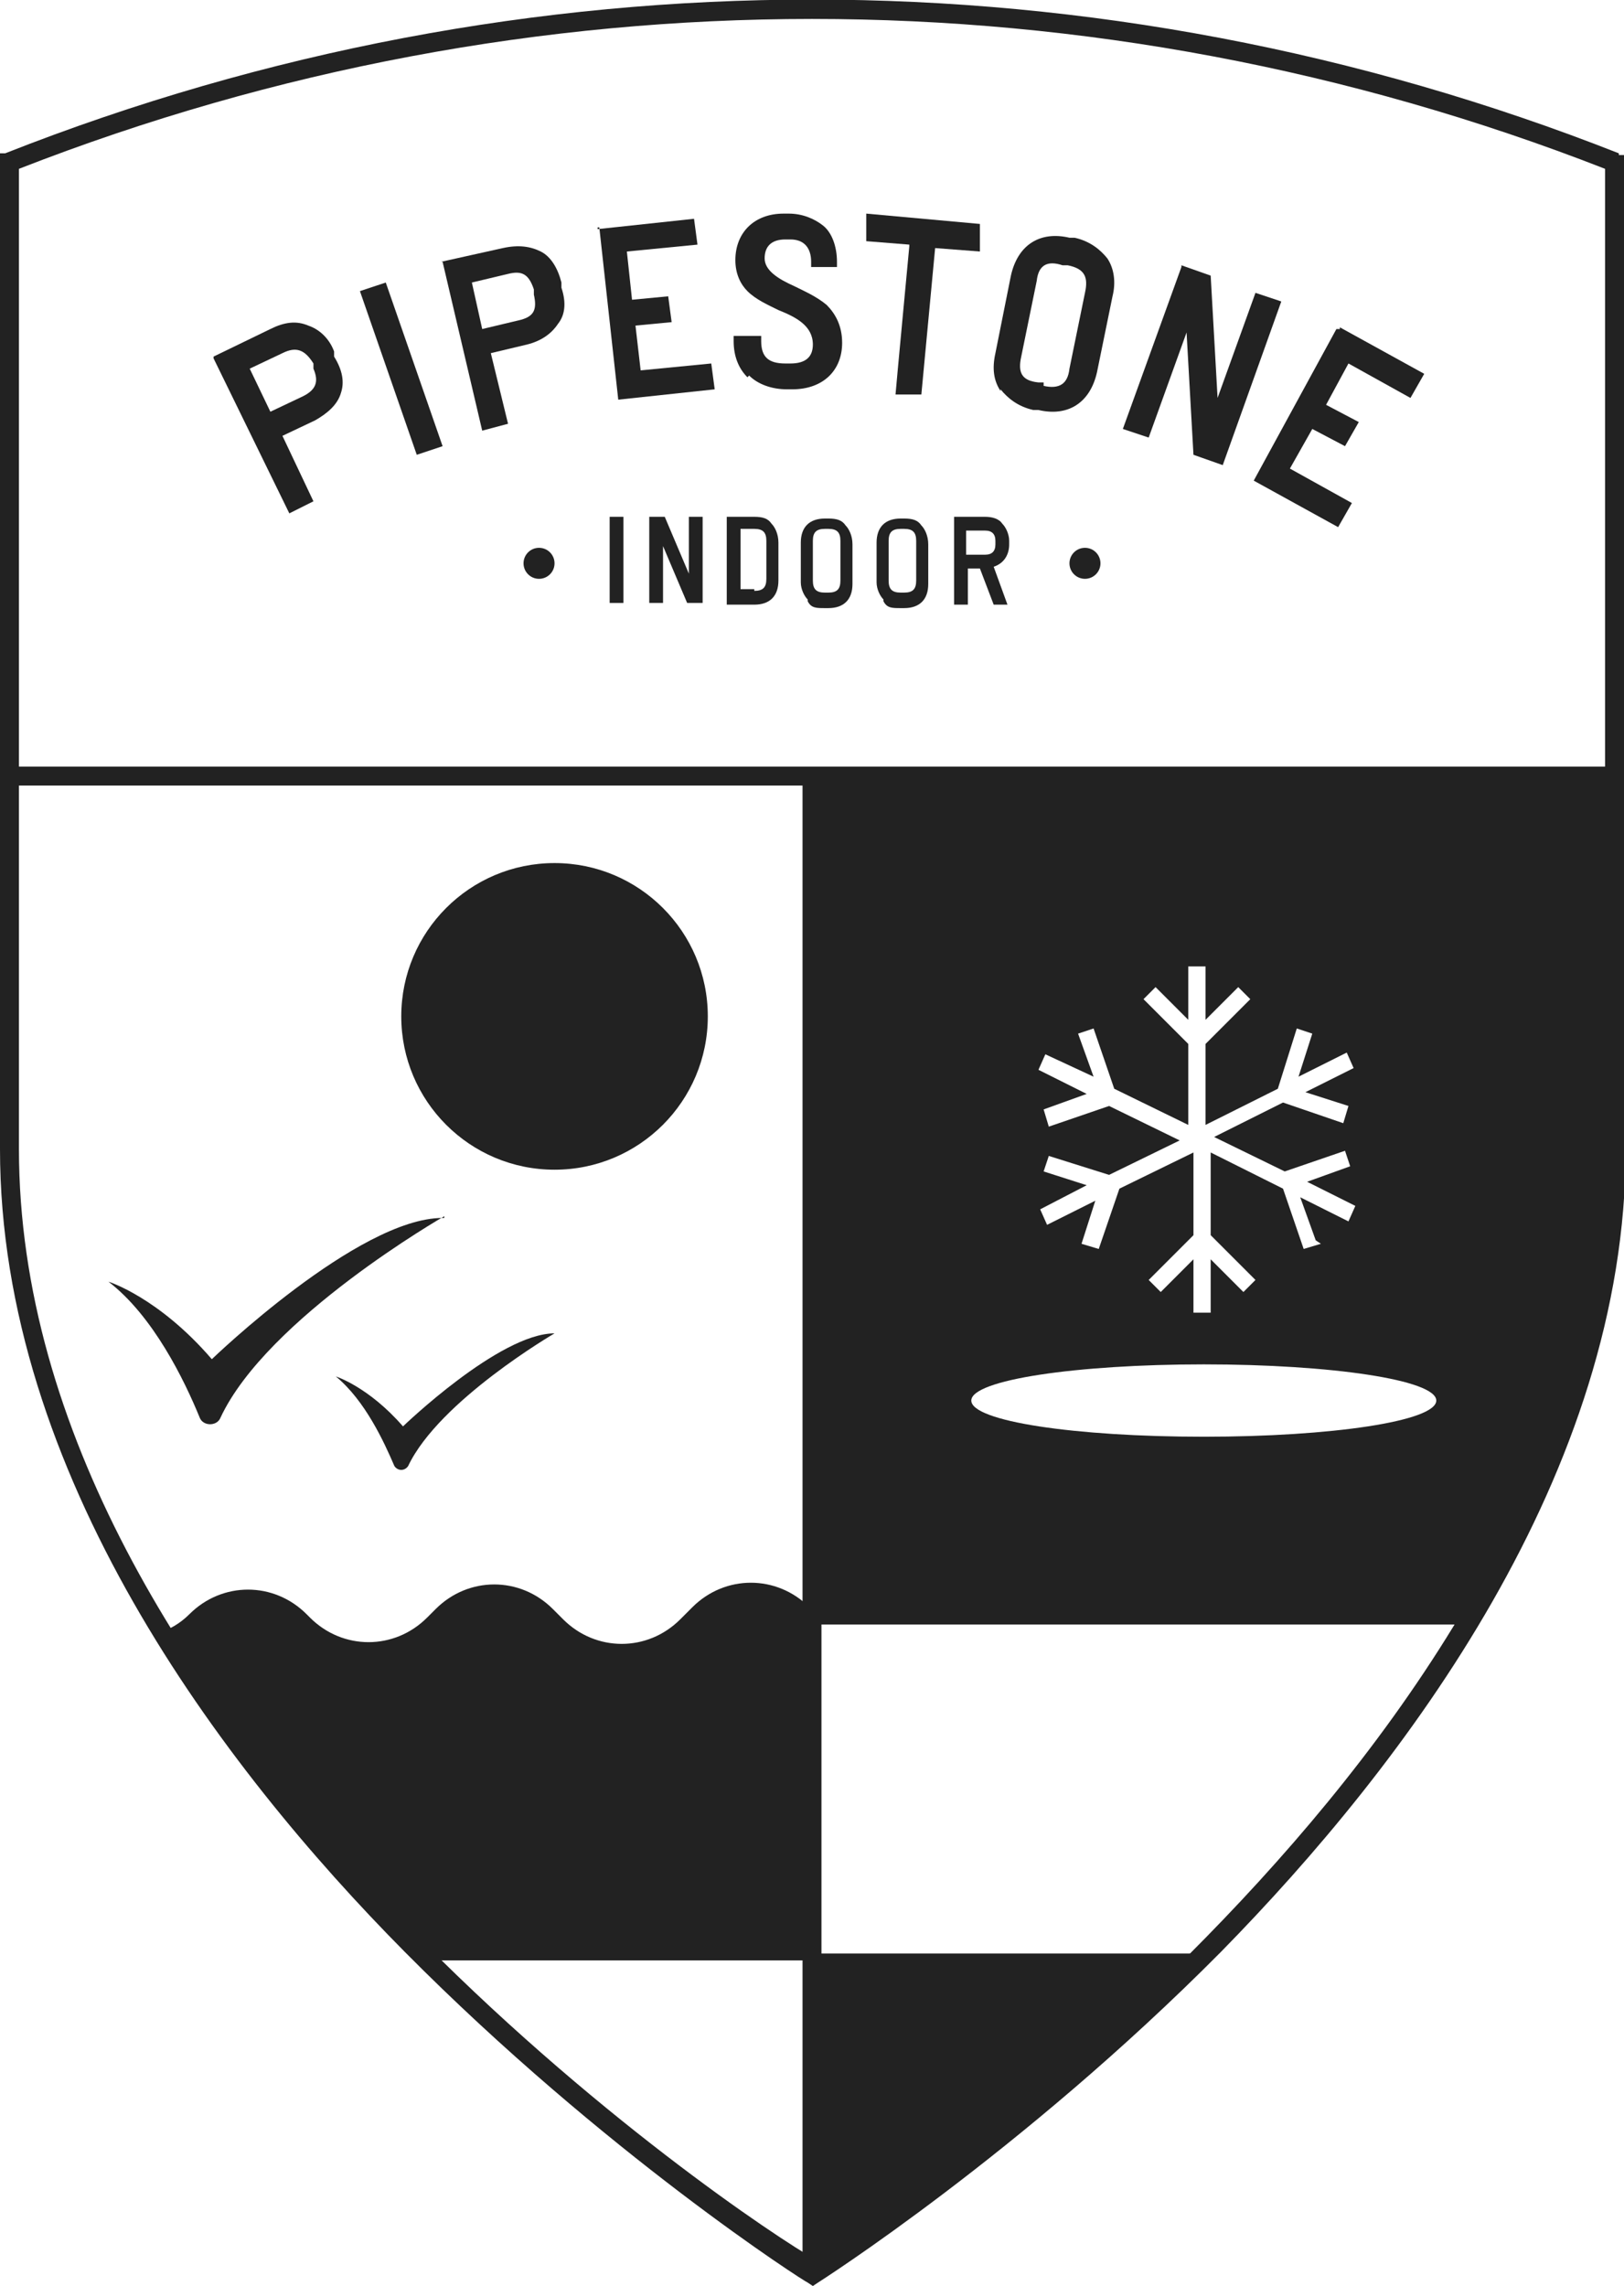
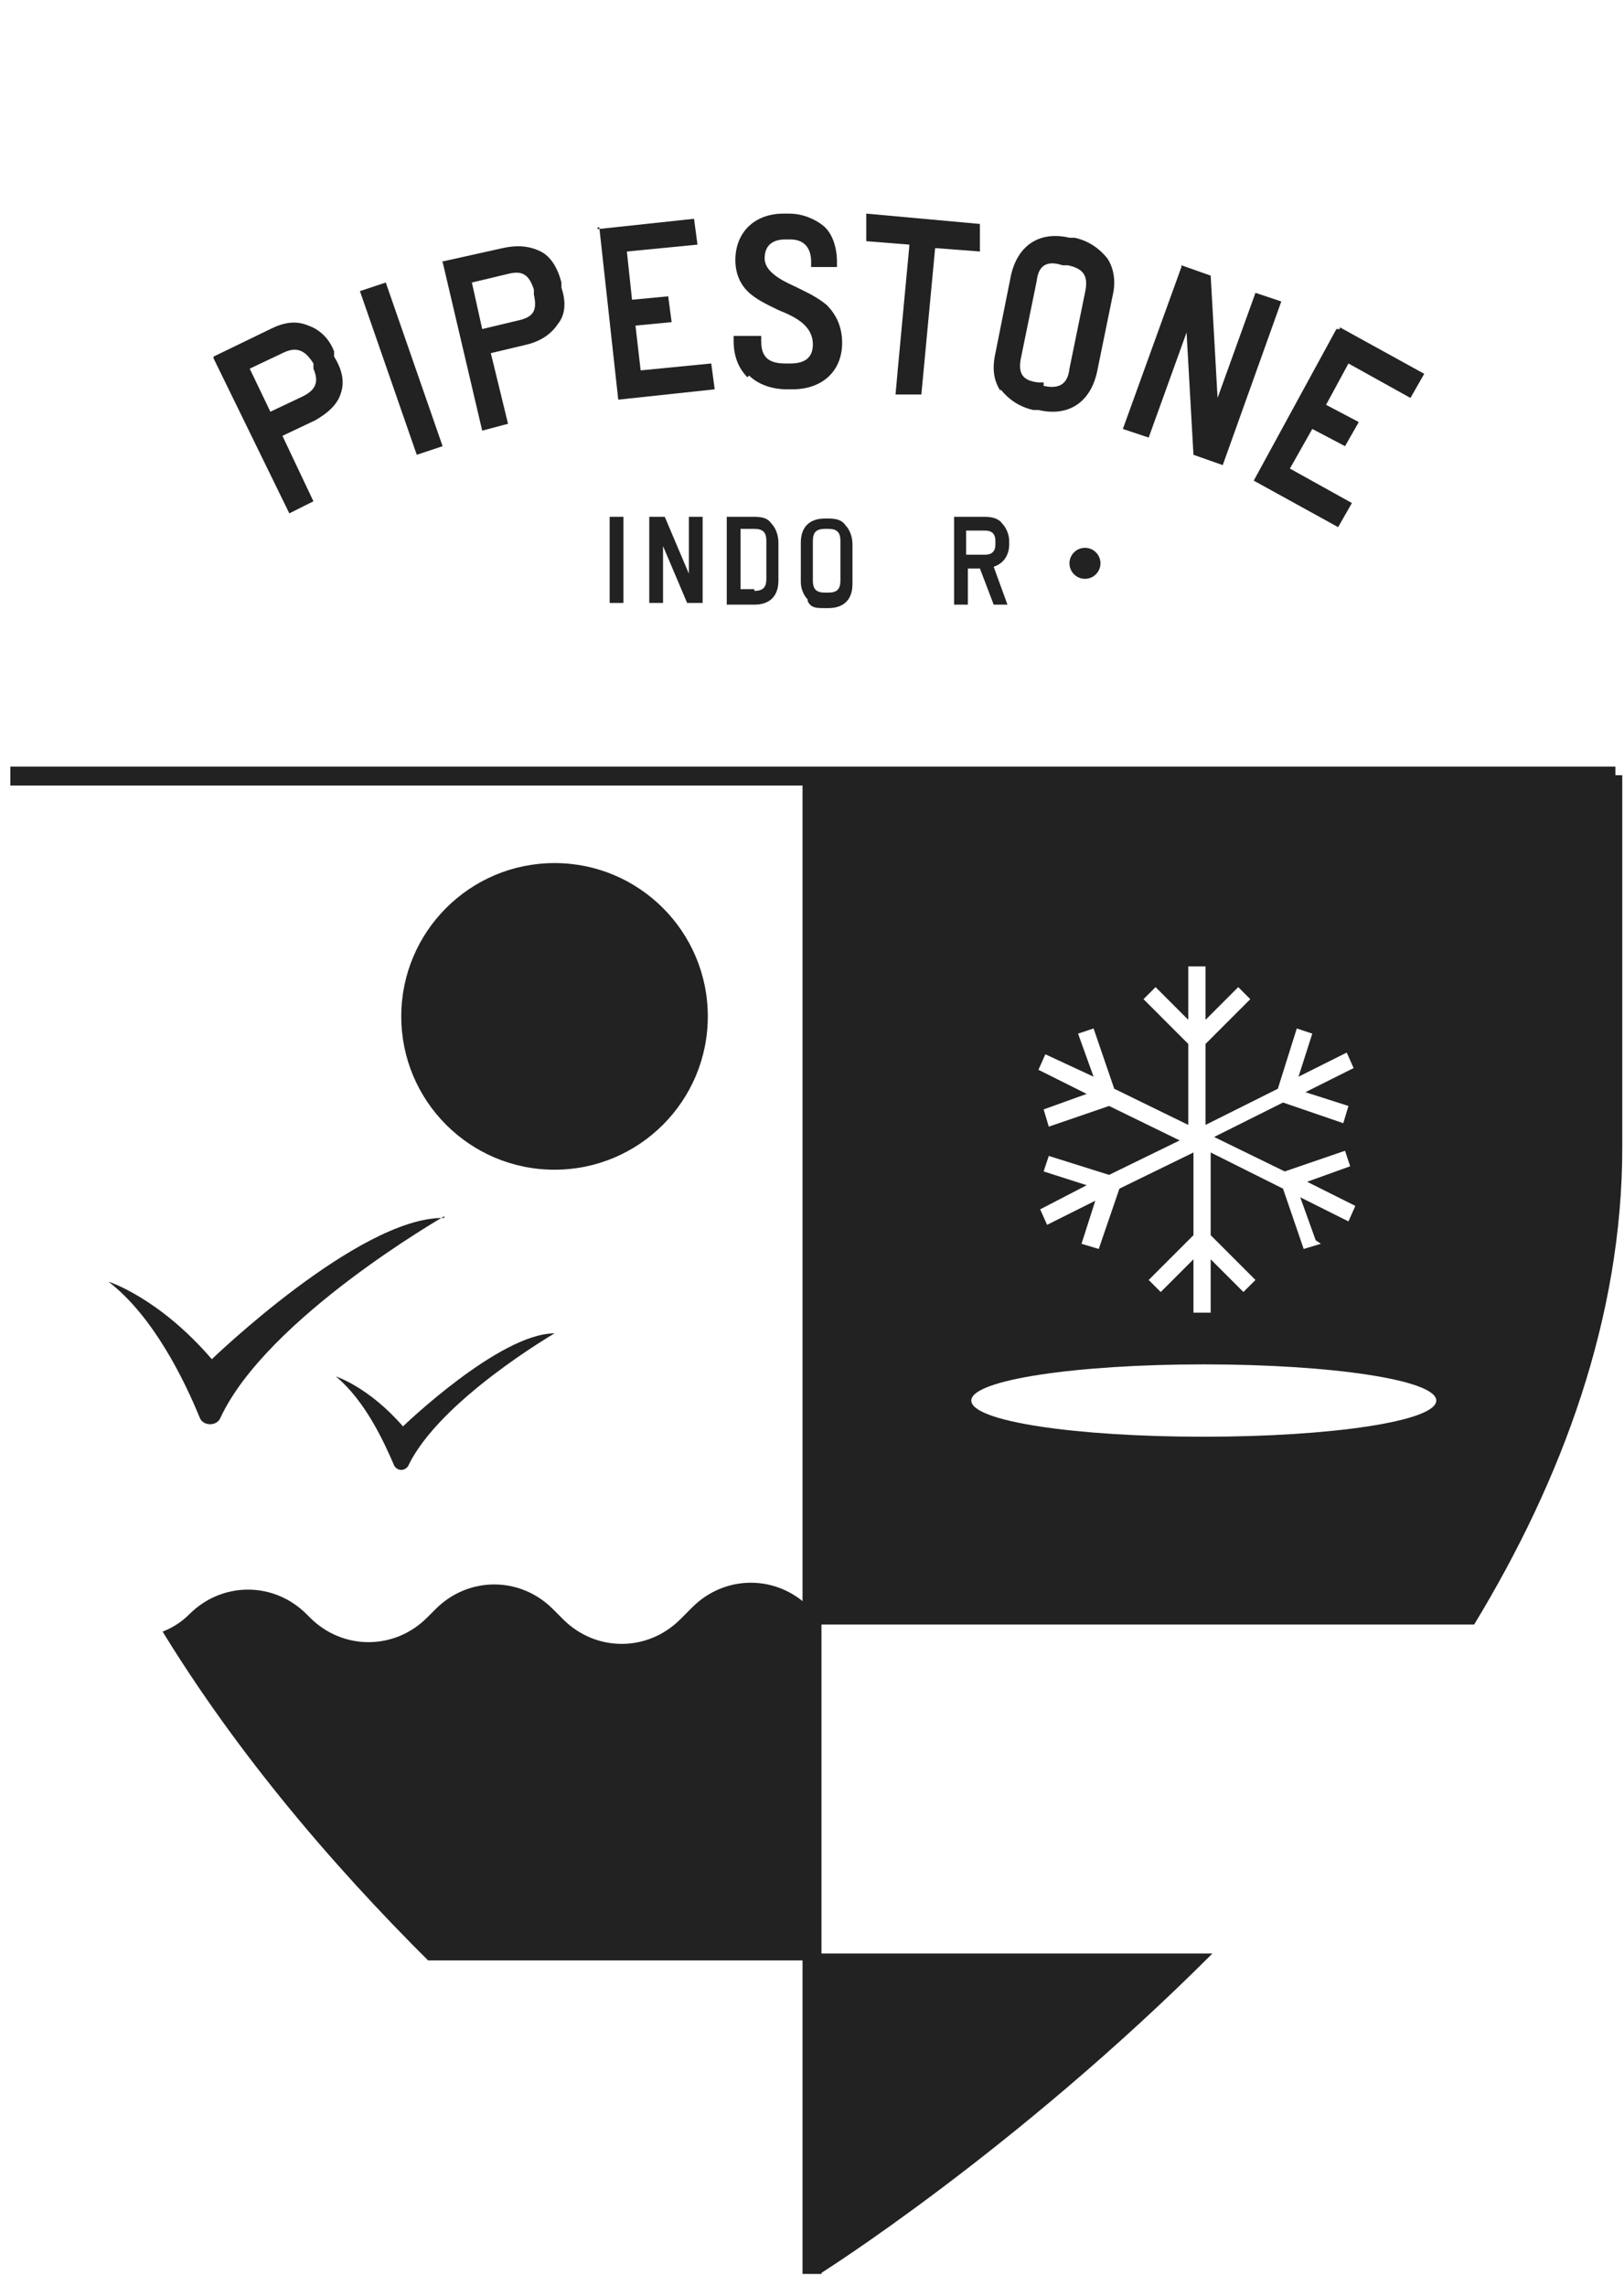
<svg xmlns="http://www.w3.org/2000/svg" id="Layer_2" version="1.1" viewBox="0 0 94.3 132.7">
  <defs>
    <style>
      .st0 {
        fill: none;
      }

      .st1 {
        clip-path: url(#clippath);
      }

      .st2 {
        fill: #222;
      }
    </style>
    <clipPath id="clippath">
      <path class="st0" d="M93.8,9.4C63.8-2.4,30.5-2.4.6,9.4v57.2c0,36.1,46.6,65.4,46.6,65.4,0,0,46.6-29.3,46.6-65.4,0,0,0-57.2,0-57.2Z" />
    </clipPath>
  </defs>
  <g id="Layer_1-2">
    <g>
      <g>
        <path class="st2" d="M12.4,20.7l3.3-1.6c.8-.4,1.5-.5,2.2-.2.6.2,1.2.7,1.5,1.5v.3c.5.8.6,1.5.4,2.1-.2.7-.8,1.2-1.5,1.6l-1.9.9,1.8,3.8-1.4.7-4.4-9h0ZM17.6,23c.8-.4.9-.9.6-1.6v-.3c-.5-.8-1-1-1.8-.6l-1.9.9,1.2,2.5,1.9-.9h0Z" />
-         <path class="st2" d="M20.9,16.9l1.5-.5,3.3,9.5-1.5.5-3.3-9.5h0Z" />
+         <path class="st2" d="M20.9,16.9l1.5-.5,3.3,9.5-1.5.5-3.3-9.5h0" />
        <path class="st2" d="M25.6,15.2l3.6-.8c.9-.2,1.6-.1,2.2.2.6.3,1,1,1.2,1.8v.3c.3.9.2,1.6-.2,2.1-.4.6-1,1-1.8,1.2l-2.1.5,1,4.1-1.5.4-2.3-9.8h-.1ZM30.1,18.6c.9-.2,1.1-.6.9-1.5v-.3c-.3-.9-.7-1.1-1.5-.9l-2.1.5.6,2.7,2.1-.5h0Z" />
        <path class="st2" d="M34.7,13.3l5.6-.6.2,1.5-4.1.4.3,2.8,2.1-.2.2,1.5-2.1.2.3,2.6,4.1-.4.2,1.5-5.6.6-1.1-10h-.1Z" />
        <path class="st2" d="M43.4,21.9c-.5-.5-.8-1.2-.8-2.1v-.3h1.6v.3c0,.9.4,1.3,1.4,1.3h.3c.9,0,1.3-.4,1.3-1.1,0-1.1-1-1.6-2-2-.6-.3-1.3-.6-1.8-1.1-.4-.4-.7-1-.7-1.8,0-1.6,1.1-2.7,2.8-2.7h.3c.8,0,1.5.3,2,.7s.8,1.2.8,2.1v.3h-1.5v-.3c0-.8-.4-1.3-1.2-1.3h-.3c-.8,0-1.2.4-1.2,1.1s.8,1.2,1.7,1.6c.6.3,1.3.6,1.9,1.1.5.5.9,1.2.9,2.2,0,1.6-1.1,2.7-2.9,2.7h-.3c-.9,0-1.7-.3-2.2-.8h0Z" />
        <path class="st2" d="M52.8,14.2l-2.5-.2v-1.6l6.6.6v1.6l-2.6-.2-.8,8.5h-1.5c0-.1.8-8.6.8-8.6h0Z" />
        <path class="st2" d="M58.1,22.7c-.4-.6-.5-1.3-.3-2.2l.9-4.5c.4-1.8,1.7-2.6,3.4-2.2h.3c.9.2,1.5.7,1.9,1.2.4.6.5,1.4.3,2.2l-.9,4.4c-.4,1.8-1.7,2.6-3.4,2.2h-.3c-.9-.2-1.5-.7-1.9-1.2h0ZM60.6,22.4c.9.2,1.4-.1,1.5-1l.9-4.4c.2-.9,0-1.4-1-1.6h-.3c-.9-.3-1.4,0-1.5.9l-.9,4.4c-.2.9,0,1.4,1,1.5h.3v.2Z" />
        <path class="st2" d="M68.6,15.4l1.7.6.4,7.1,2.2-6.1,1.5.5-3.4,9.5-1.7-.6-.4-7.1-2.2,6.1-1.5-.5,3.4-9.4h0Z" />
        <path class="st2" d="M77.8,19l4.9,2.7-.8,1.4-3.6-2-1.3,2.4,1.9,1-.8,1.4-1.9-1-1.3,2.3,3.6,2-.8,1.4-4.9-2.7,4.8-8.8h.2Z" />
      </g>
      <g>
        <g>
          <path class="st2" d="M35.4,30h.8v5h-.8v-5Z" />
          <path class="st2" d="M37.7,30h.9l1.4,3.3v-3.3h.8v5h-.9l-1.4-3.3v3.3h-.8v-5Z" />
          <path class="st2" d="M42.2,30h1.6c.5,0,.8.1,1,.4.2.2.4.6.4,1.1v2.2c0,.9-.5,1.4-1.4,1.4h-1.6v-5h0ZM43.8,34.3c.5,0,.7-.2.7-.7v-2.2c0-.5-.2-.7-.7-.7h-.8v3.5h.8Z" />
          <path class="st2" d="M46.9,34.8c-.2-.2-.4-.6-.4-1v-2.3c0-.9.5-1.4,1.4-1.4h.2c.5,0,.8.1,1,.4.2.2.4.6.4,1.1v2.3c0,.9-.5,1.4-1.4,1.4h-.2c-.5,0-.8,0-1-.4h0ZM48.1,34.4c.5,0,.7-.2.7-.7v-2.3c0-.5-.2-.7-.7-.7h-.2c-.5,0-.7.2-.7.7v2.3c0,.5.2.7.7.7h.2Z" />
-           <path class="st2" d="M51.3,34.8c-.2-.2-.4-.6-.4-1v-2.3c0-.9.5-1.4,1.4-1.4h.2c.5,0,.8.1,1,.4.2.2.4.6.4,1.1v2.3c0,.9-.5,1.4-1.4,1.4h-.2c-.5,0-.8,0-1-.4h0ZM52.5,34.4c.5,0,.7-.2.7-.7v-2.3c0-.5-.2-.7-.7-.7h-.2c-.5,0-.7.2-.7.7v2.3c0,.5.2.7.7.7h.2Z" />
          <path class="st2" d="M55.4,30h1.8c.4,0,.8.1,1,.4.2.2.4.6.4,1v.2c0,.6-.3,1.1-.9,1.3l.8,2.2h-.8l-.8-2.1h-.7v2.1h-.8v-5h0ZM57.2,32.2c.4,0,.6-.2.6-.6v-.2c0-.4-.2-.6-.6-.6h-1.1v1.4h1.1Z" />
        </g>
        <g>
          <circle class="st2" cx="63" cy="32.7" r=".9" />
-           <circle class="st2" cx="31.3" cy="32.7" r=".9" />
        </g>
      </g>
      <rect class="st2" x=".6" y="44.5" width="93.2" height="1.1" />
      <path class="st2" d="M47.6,113.4v18.6s11.3-7.1,22.8-18.6c0,0-22.8,0-22.8,0Z" />
      <path class="st2" d="M47.6,45v49.3h38c5.1-8.4,8.6-17.8,8.6-27.7v-21.6s-46.6,0-46.6,0ZM76.7,72.2l-1,.3-1.2-3.5-4.2-2.1v4.8l2.6,2.6-.7.7-1.9-1.9v3.1h-1v-3.1l-1.9,1.9-.7-.7,2.6-2.6v-4.8l-4.3,2.1-1.2,3.5-1-.3.8-2.5-2.8,1.4-.4-.9,2.7-1.4-2.5-.8.3-.9,3.5,1.1,4.1-2-4.1-2-3.5,1.2-.3-1,2.5-.9-2.8-1.4.4-.9,2.8,1.3-.9-2.5.9-.3,1.2,3.5,4.3,2.1v-4.7l-2.6-2.6.7-.7,1.9,1.9v-3.1h1v3.1l1.9-1.9.7.7-2.6,2.6v4.7l4.2-2.1h0l1.1-3.5.9.3-.8,2.5,2.8-1.4.4.9-2.8,1.4,2.5.8-.3,1-3.5-1.2-4,2,4.1,2,3.5-1.2.3.9-2.5.9,2.8,1.4-.4.9-2.8-1.4.9,2.5s.3.2.3.2ZM69.9,83.4c-7.5,0-13.5-.9-13.5-2.1s6.1-2.1,13.5-2.1,13.5.9,13.5,2.1-6.1,2.1-13.5,2.1Z" />
-       <path class="st2" d="M94,8.9C63.8-3,30.5-3,.3,8.9h-.3v57.8c0,18.8,12.8,35.8,23.5,46.6,11.6,11.7,23.3,19.2,23.4,19.2l.3.2h0l.3-.2s11.8-7.5,23.4-19.2c10.7-10.9,23.5-27.8,23.5-46.6V9h-.4ZM69.1,113.4c-9.4,9.4-18.6,15.8-21.3,17.6h0c-.2.1-.3.2-.4.3,0,0-.3-.2-.5-.4C40.3,126.9,1.1,99.4,1.1,66.7V9.8C30.8-1.8,63.5-1.8,93.2,9.8v56.9c0,9.9-3.6,19.3-8.8,27.7-4.4,7.2-9.9,13.6-15.4,19.1h.1Z" />
      <g class="st1">
        <g>
          <path class="st2" d="M7.1,95.1c1.4,0,2.8-.3,3.9-1.4h0c1.9-1.9,4.9-1.9,6.8,0l.2.2c1.9,1.9,4.9,1.9,6.8,0l.5-.5c1.9-1.9,4.9-1.9,6.8,0l.6.6c1.9,1.9,4.9,1.9,6.8,0l.7-.7c1.9-1.9,4.9-1.9,6.8,0v20.5H14.5s-7.4-18.7-7.4-18.6h0Z" />
          <path class="st2" d="M25.8,70.6s-10.3,5.9-13,11.7c-.2.5-1,.5-1.2,0-.9-2.2-2.7-5.9-5.3-7.9,0,0,2.9.9,6,4.5,0,0,8.5-8.2,13.4-8.2h.1Z" />
          <path class="st2" d="M32.2,77.4s-6.7,3.9-8.5,7.7c-.2.3-.6.3-.8,0-.6-1.4-1.7-3.8-3.4-5.2,0,0,1.9.6,3.9,2.9,0,0,5.6-5.4,8.8-5.4h0Z" />
          <circle class="st2" cx="32.2" cy="59" r="8.9" />
        </g>
      </g>
      <rect class="st2" x="46.6" y="45" width="1.1" height="87" />
    </g>
  </g>
</svg>